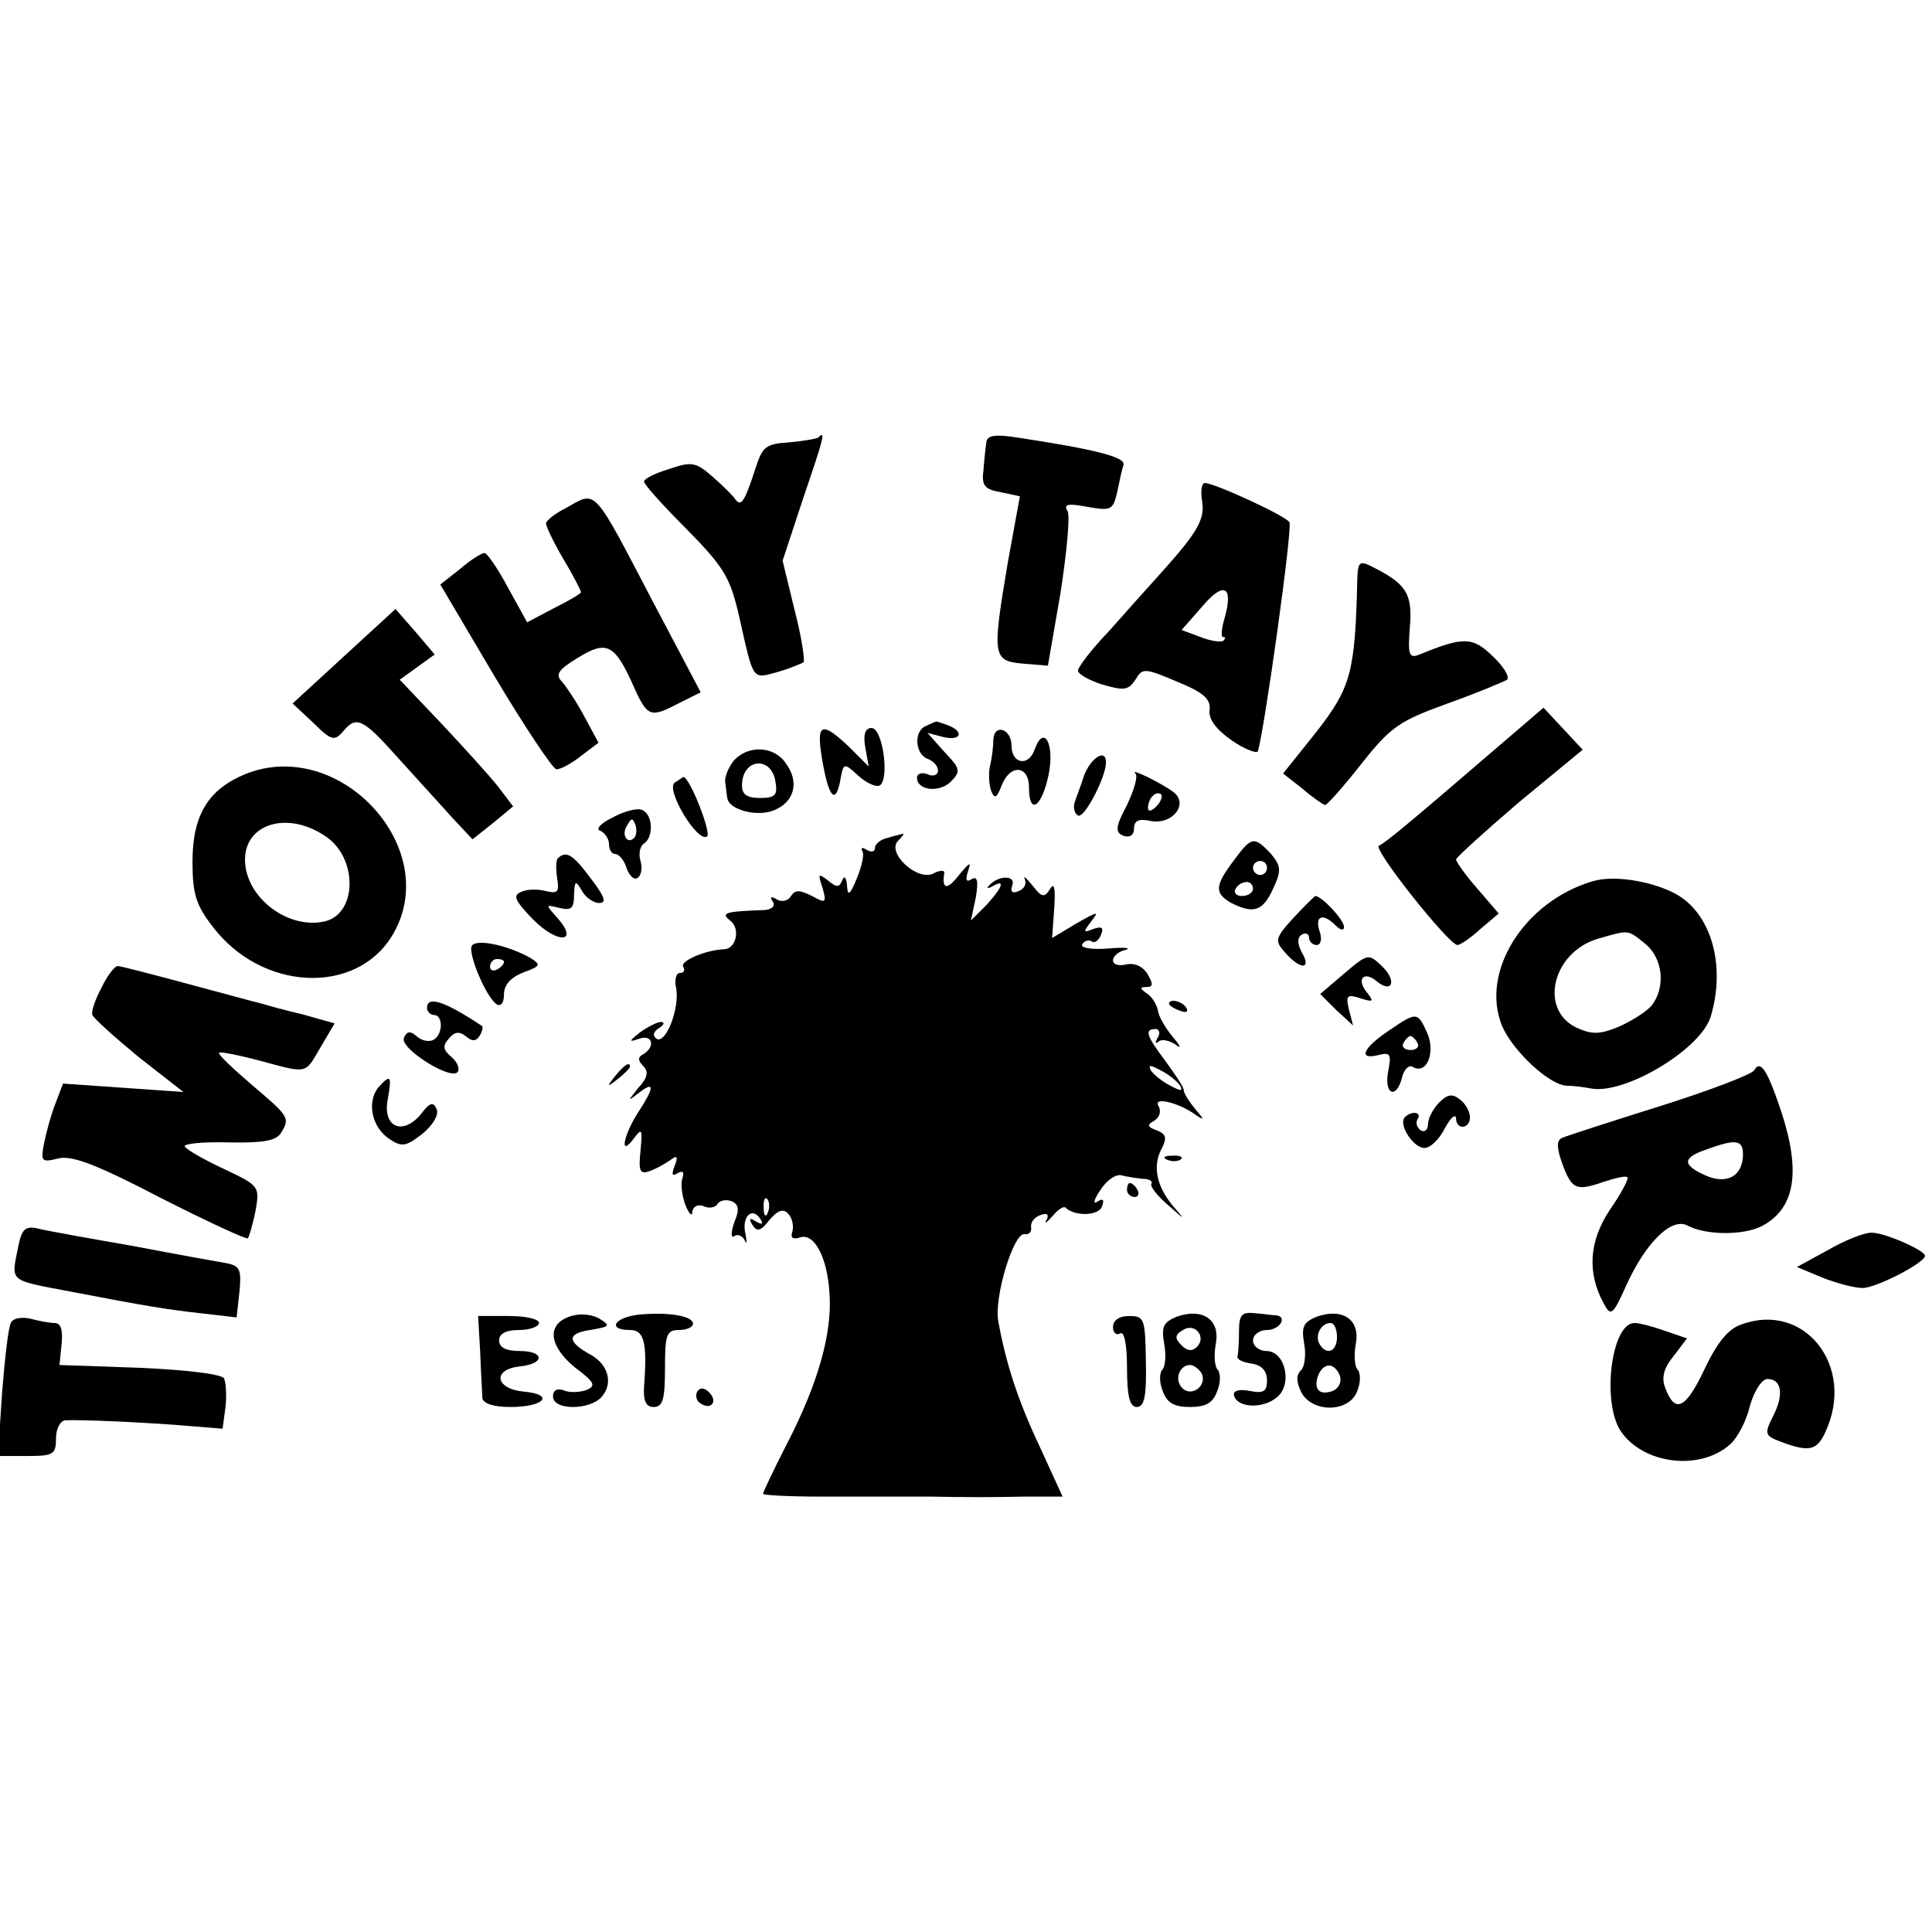
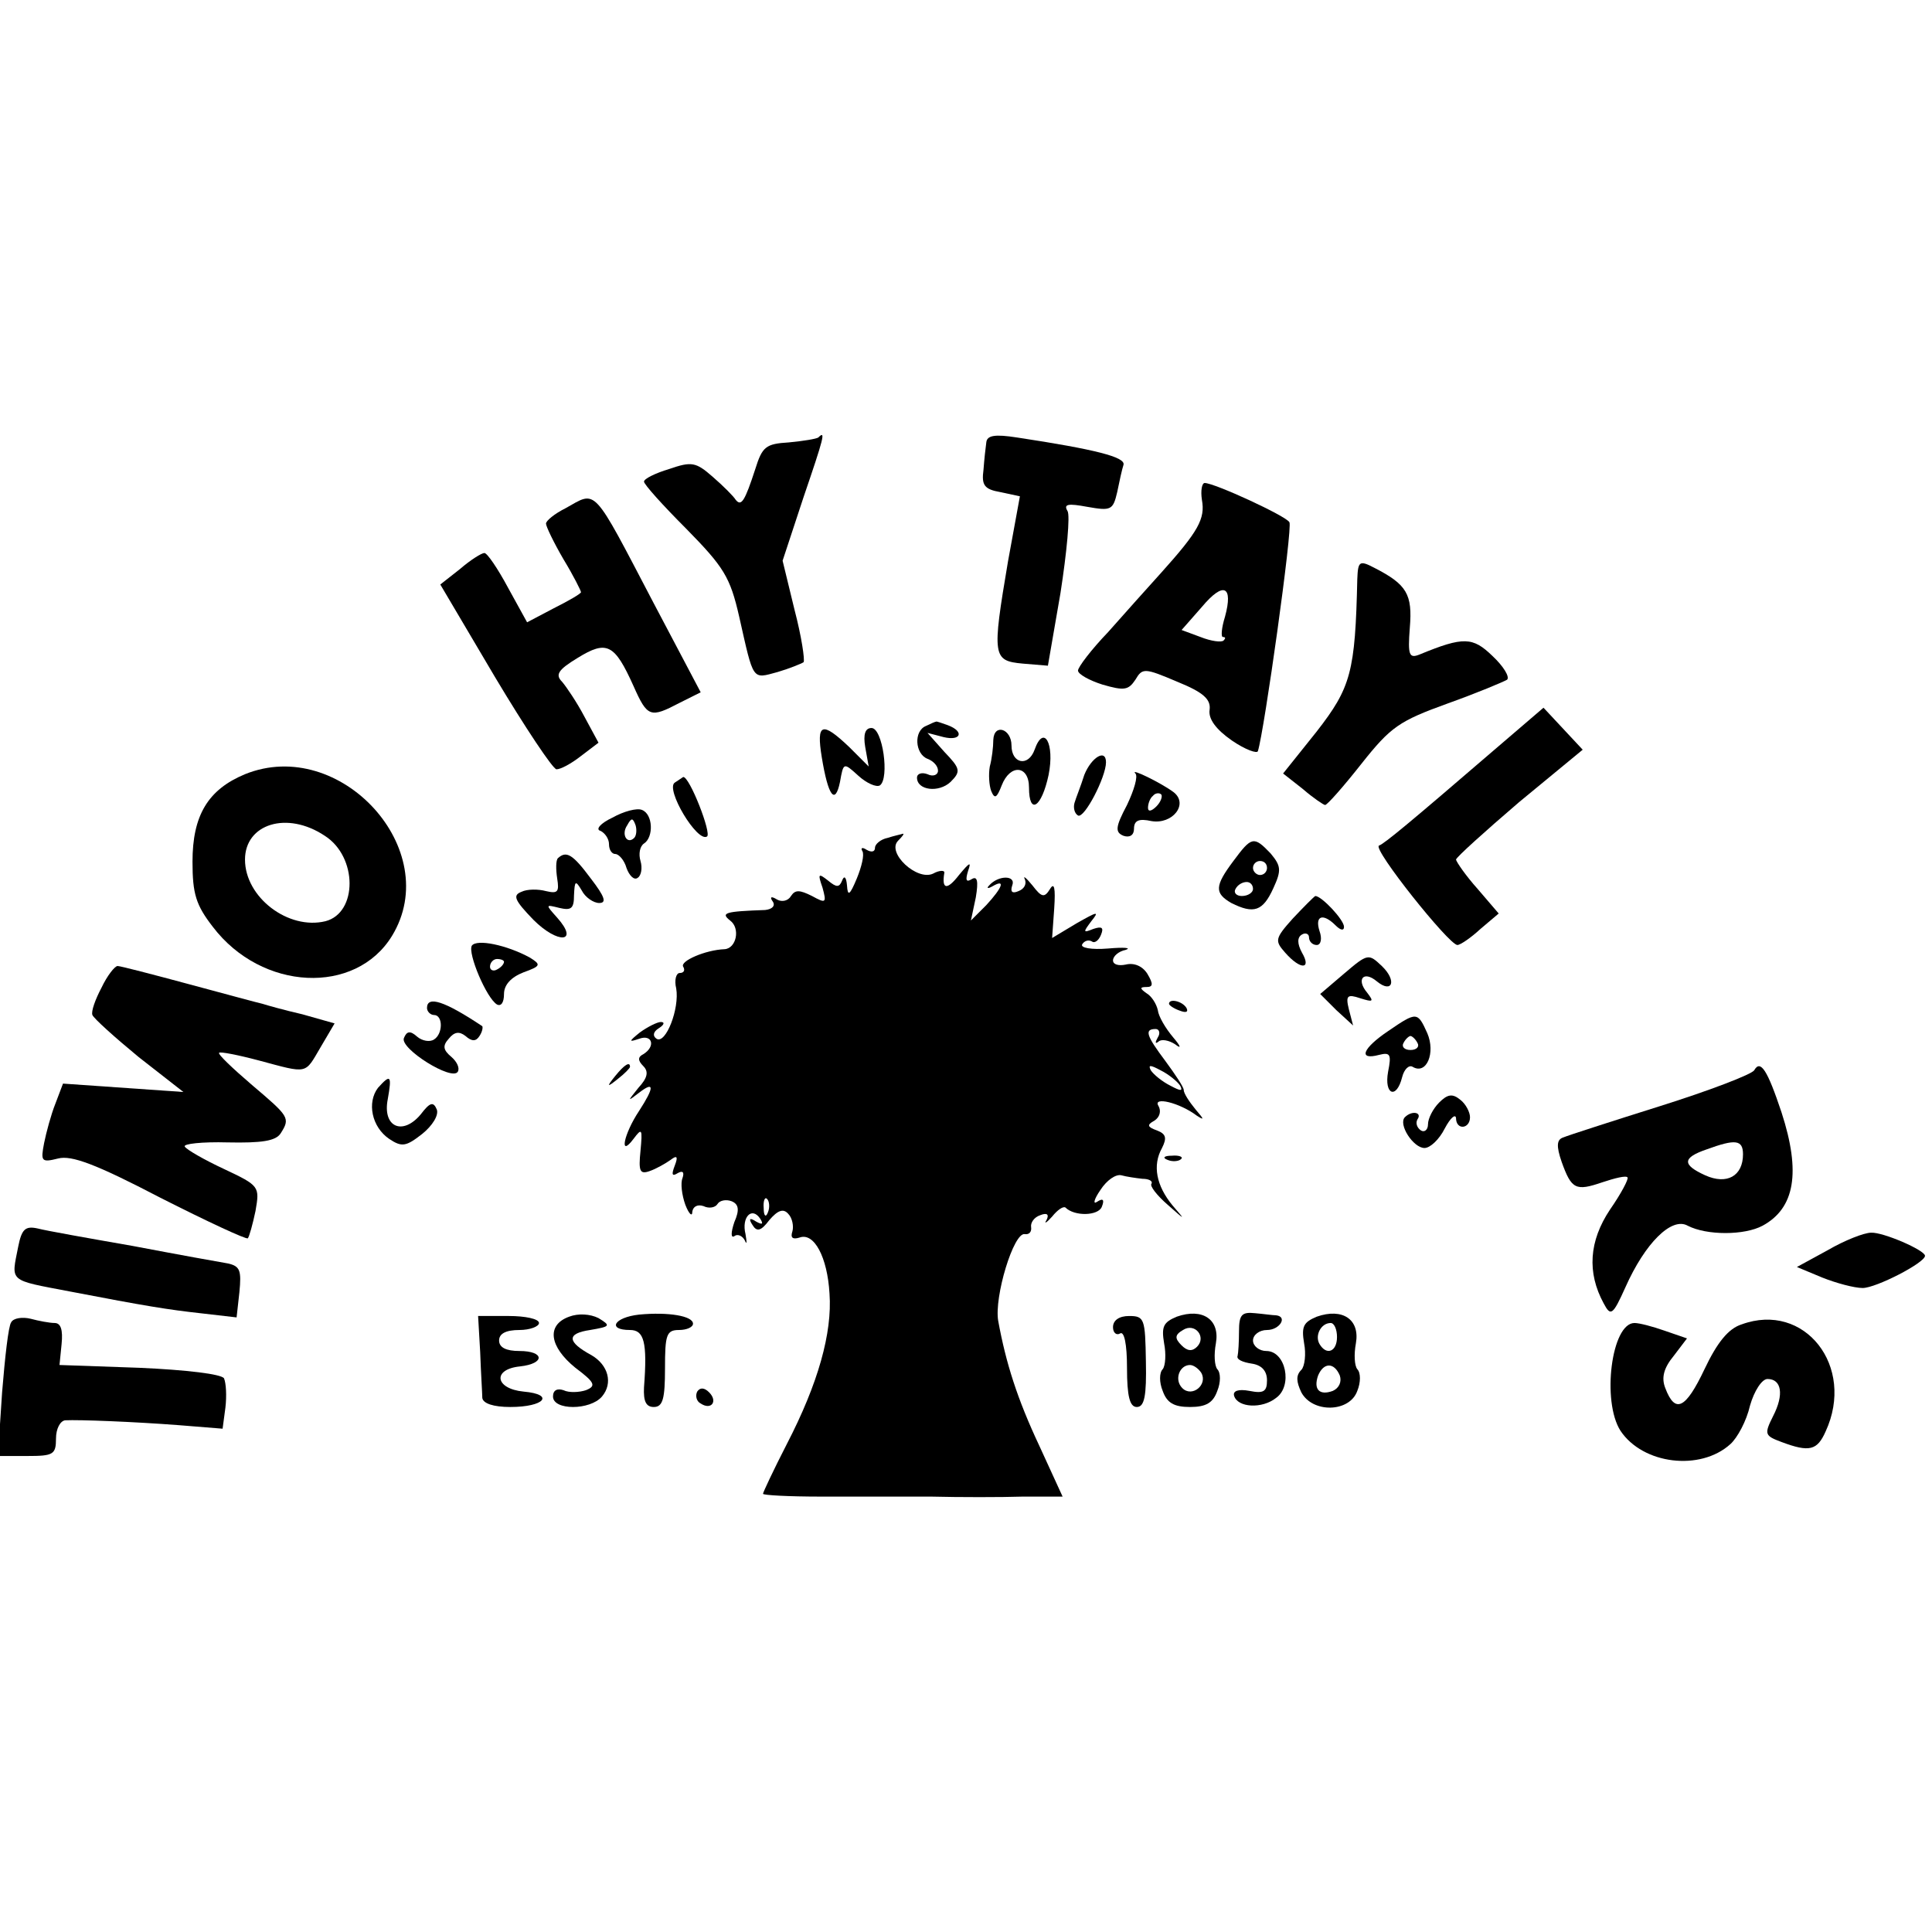
<svg xmlns="http://www.w3.org/2000/svg" version="1.0" width="276pt" height="276pt" viewBox="0 0 276 276" preserveAspectRatio="xMidYMid meet">
  <g transform="translate(0,276) scale(0.1,-0.1)" fill="#000000" stroke="none">
    <path d="M1169 2135 c-3 -2 -21 -5 -42 -7 -33 -2 -38 -6 -48 -38 -15 -46 -20 -54 -28 -44 -3 5 -18 20 -33 33 -24 21 -30 22 -62 11 -20 -6 -36 -14 -36 -18 0 -4 27 -34 60 -67 54 -55 63 -69 76 -126 21 -93 18 -89 55 -79 17 5 34 12 37 14 2 3 -3 37 -13 75 l-17 70 30 91 c29 85 32 96 21 85z" />
    <path d="M1409 2128 c-1 -7 -3 -25 -4 -39 -3 -22 1 -28 24 -32 l28 -6 -17 -93 c-23 -136 -22 -142 21 -146 l36 -3 18 104 c9 58 14 111 10 117 -6 10 1 11 28 6 34 -6 37 -5 43 21 3 15 7 33 9 39 3 11 -40 22 -152 39 -32 5 -43 3 -44 -7z" />
    <path d="M1717 2046 c5 -27 -5 -45 -58 -104 -19 -21 -53 -59 -76 -85 -24 -25 -43 -50 -43 -55 0 -5 16 -14 35 -20 31 -9 37 -8 47 7 10 17 13 17 60 -3 37 -15 48 -25 46 -40 -2 -13 9 -28 32 -44 19 -13 36 -19 37 -15 9 28 50 320 45 327 -5 9 -107 56 -121 56 -4 0 -6 -11 -4 -24z m33 -167 c-5 -16 -6 -29 -3 -29 4 0 4 -2 1 -5 -3 -3 -18 -1 -33 5 l-27 10 29 33 c31 37 45 30 33 -14z" />
    <path d="M808 2034 c-16 -8 -28 -18 -28 -22 0 -4 11 -27 25 -51 14 -23 25 -45 25 -47 0 -2 -17 -12 -39 -23 l-38 -20 -27 49 c-15 28 -30 50 -34 50 -4 0 -20 -10 -35 -23 l-28 -22 78 -132 c43 -72 83 -132 88 -132 6 0 21 8 35 19 l25 19 -20 37 c-11 21 -26 43 -32 50 -10 10 -6 17 22 34 42 26 53 20 80 -40 20 -45 24 -46 66 -24 l30 15 -67 127 c-89 170 -81 161 -126 136z" />
    <path d="M1939 1933 c-3 -133 -9 -155 -58 -218 l-48 -60 28 -22 c15 -13 30 -23 32 -23 3 0 26 26 52 59 42 53 54 61 123 86 42 15 80 31 85 34 4 4 -5 19 -21 34 -28 27 -41 28 -104 2 -15 -6 -17 -1 -14 38 4 48 -4 62 -51 86 -21 11 -23 9 -24 -16z" />
-     <path d="M492 1823 l-74 -68 30 -28 c25 -25 30 -26 42 -12 19 23 28 19 78 -37 26 -29 61 -67 77 -85 l30 -32 29 23 29 24 -22 29 c-12 15 -49 56 -81 90 l-59 62 25 18 25 18 -28 33 -28 32 -73 -67z" />
    <path d="M2135 1689 c-122 -105 -157 -134 -165 -137 -10 -4 100 -142 112 -142 4 0 19 10 33 23 l26 22 -30 35 c-17 19 -30 38 -31 42 0 3 41 40 90 82 l91 75 -28 30 -28 30 -70 -60z" />
    <path d="M1323 1723 c-18 -7 -16 -40 2 -47 8 -3 15 -10 15 -17 0 -6 -7 -9 -15 -5 -8 3 -15 1 -15 -5 0 -18 31 -22 48 -6 15 15 14 19 -9 43 l-24 27 23 -6 c25 -6 30 8 6 17 -9 3 -16 6 -17 5 -1 0 -8 -3 -14 -6z" />
    <path d="M1174 1678 c9 -55 19 -69 26 -35 5 28 5 28 26 9 12 -11 26 -17 31 -14 14 10 4 82 -12 82 -9 0 -12 -9 -9 -27 l5 -28 -28 28 c-39 37 -47 34 -39 -15z" />
    <path d="M1419 1703 c0 -10 -2 -27 -5 -38 -2 -11 -1 -27 2 -35 5 -12 8 -10 15 8 12 31 39 29 39 -3 0 -40 18 -29 28 18 9 45 -7 73 -20 36 -9 -25 -33 -20 -33 6 0 24 -25 32 -26 8z" />
-     <path d="M1048 1673 c-8 -10 -13 -24 -12 -30 1 -7 2 -18 3 -23 2 -17 44 -28 68 -17 28 12 35 40 16 66 -17 26 -55 27 -75 4z m60 -31 c3 -18 -1 -22 -22 -22 -19 0 -26 5 -26 18 0 39 43 43 48 4z" />
    <path d="M1549 1653 c-5 -16 -12 -33 -14 -40 -2 -7 0 -15 5 -18 9 -5 40 55 40 76 0 20 -21 7 -31 -18z" />
    <path d="M350 1654 c-53 -22 -75 -59 -75 -125 0 -46 5 -62 29 -93 70 -92 204 -98 256 -13 75 123 -74 286 -210 231z m114 -88 c47 -30 47 -110 1 -122 -53 -13 -115 34 -115 88 0 51 60 70 114 34z" />
    <path d="M1622 1655 c4 -4 -2 -24 -12 -45 -17 -32 -17 -39 -5 -44 9 -3 15 1 15 10 0 12 7 15 25 11 30 -5 53 24 32 41 -17 13 -64 36 -55 27z m30 -47 c-7 -7 -12 -8 -12 -2 0 6 3 14 7 17 3 4 9 5 12 2 2 -3 -1 -11 -7 -17z" />
    <path d="M964 1642 c-14 -9 32 -86 46 -77 7 4 -25 86 -34 85 0 0 -6 -4 -12 -8z" />
    <path d="M875 1592 c-17 -8 -25 -17 -17 -19 6 -3 12 -11 12 -19 0 -8 4 -14 9 -14 5 0 13 -9 16 -20 4 -11 11 -18 16 -14 5 3 7 14 4 24 -3 10 -1 21 5 25 14 9 13 42 -3 48 -7 3 -26 -2 -42 -11z m31 -29 c-10 -10 -19 5 -10 18 6 11 8 11 12 0 2 -7 1 -15 -2 -18z" />
    <path d="M1268 1563 c-10 -2 -18 -9 -18 -14 0 -6 -5 -7 -12 -3 -6 4 -9 3 -6 -2 3 -5 -1 -22 -8 -39 -10 -24 -13 -26 -14 -10 -1 12 -4 15 -7 7 -4 -10 -8 -10 -20 0 -14 11 -15 10 -8 -10 6 -22 5 -23 -15 -12 -18 9 -24 9 -30 0 -4 -7 -13 -9 -20 -5 -8 5 -11 4 -6 -3 4 -6 -1 -11 -11 -12 -57 -2 -64 -4 -50 -15 15 -11 9 -40 -8 -41 -27 -1 -64 -17 -59 -25 3 -5 1 -9 -5 -9 -5 0 -8 -10 -5 -22 5 -29 -15 -80 -28 -72 -6 4 -5 10 3 15 8 5 9 9 3 9 -5 0 -19 -7 -30 -15 -16 -13 -16 -14 -1 -9 19 7 24 -11 6 -22 -8 -4 -8 -9 0 -17 8 -8 6 -17 -7 -31 -16 -20 -16 -20 1 -7 22 17 22 8 0 -26 -22 -33 -29 -68 -8 -40 12 16 13 15 10 -17 -3 -29 -1 -34 13 -29 9 3 23 11 30 16 9 7 11 5 6 -8 -5 -13 -4 -16 4 -11 7 4 10 2 7 -7 -3 -7 -1 -24 4 -38 5 -13 10 -18 10 -10 1 7 7 11 16 8 8 -4 17 -2 20 3 3 5 12 7 20 4 10 -4 12 -12 4 -30 -5 -15 -5 -23 0 -20 5 4 12 0 15 -6 3 -7 3 -3 1 9 -6 24 9 40 21 22 5 -8 3 -9 -6 -4 -9 6 -11 4 -5 -5 6 -10 12 -9 24 7 12 14 20 17 27 9 6 -6 8 -18 6 -25 -3 -9 0 -12 10 -9 21 8 40 -28 43 -80 4 -56 -16 -128 -61 -215 -19 -37 -34 -69 -34 -71 0 -2 37 -4 83 -4 45 0 116 0 157 0 41 -1 100 -1 131 0 l57 0 -33 72 c-32 68 -48 119 -59 179 -6 34 22 127 38 124 6 -1 10 3 9 10 -1 6 4 14 13 17 10 4 13 1 9 -7 -4 -6 0 -4 8 5 8 10 16 15 19 13 13 -13 47 -12 52 1 4 10 2 13 -7 7 -6 -4 -4 4 5 17 9 14 22 23 30 21 7 -2 21 -4 30 -5 9 0 15 -3 13 -7 -3 -3 8 -17 23 -30 26 -23 26 -23 7 -1 -23 28 -29 57 -15 82 7 14 6 20 -7 25 -14 5 -15 8 -4 14 8 5 10 14 6 21 -9 14 30 5 55 -14 11 -7 10 -5 -2 9 -9 11 -17 23 -17 28 0 4 -12 22 -26 41 -27 36 -31 46 -14 46 5 0 7 -6 3 -12 -4 -7 -4 -10 1 -6 4 4 15 2 24 -4 9 -7 8 -3 -3 10 -11 13 -21 30 -22 39 -2 9 -9 20 -16 24 -10 7 -10 9 0 9 9 0 10 4 1 19 -7 11 -19 16 -31 13 -10 -2 -18 0 -18 6 0 6 8 13 18 15 9 3 -2 4 -25 2 -24 -2 -40 1 -37 6 3 5 9 7 14 4 4 -3 10 2 13 10 4 10 1 12 -11 8 -15 -6 -15 -5 -3 11 12 15 9 14 -21 -3 l-35 -21 3 42 c2 30 0 38 -6 28 -8 -13 -12 -12 -25 5 -9 11 -14 15 -11 9 3 -7 -1 -14 -9 -17 -9 -4 -12 -1 -9 8 6 15 -20 15 -33 0 -4 -4 -2 -5 5 -1 19 11 14 -2 -9 -27 l-22 -22 7 33 c4 24 2 31 -6 26 -8 -5 -9 -1 -5 12 5 14 2 12 -13 -6 -17 -22 -25 -21 -21 3 1 4 -7 4 -16 -1 -23 -11 -67 30 -50 47 6 6 9 10 7 10 -3 -1 -13 -3 -22 -6z m418 -354 c4 -8 1 -8 -14 0 -12 6 -24 16 -28 22 -4 8 -1 8 14 0 12 -6 24 -16 28 -22z m-589 -181 c-3 -8 -6 -5 -6 6 -1 11 2 17 5 13 3 -3 4 -12 1 -19z" />
    <path d="M1762 1530 c-27 -36 -27 -46 -3 -60 32 -16 45 -12 60 21 12 26 11 32 -4 50 -24 25 -27 24 -53 -11z m48 -10 c0 -5 -4 -10 -10 -10 -5 0 -10 5 -10 10 0 6 5 10 10 10 6 0 10 -4 10 -10z m-20 -30 c0 -5 -7 -10 -16 -10 -8 0 -12 5 -9 10 3 6 10 10 16 10 5 0 9 -4 9 -10z" />
    <path d="M797 1534 c-3 -3 -3 -16 -1 -29 3 -19 1 -22 -16 -18 -11 3 -27 3 -35 -1 -13 -5 -10 -12 17 -40 35 -35 66 -33 34 3 -17 19 -17 19 3 14 17 -4 21 -1 21 18 1 21 2 22 11 7 5 -10 17 -18 25 -18 11 0 8 9 -12 35 -26 35 -35 40 -47 29z" />
-     <path d="M2275 1501 c-98 -29 -161 -130 -129 -207 15 -35 67 -84 92 -85 9 0 25 -2 35 -4 48 -9 157 56 171 103 22 74 0 149 -52 176 -35 18 -88 26 -117 17z m75 -89 c26 -21 30 -63 9 -89 -8 -9 -29 -22 -47 -30 -27 -11 -38 -11 -60 -1 -54 26 -34 108 31 127 45 13 42 13 67 -7z" />
    <path d="M1847 1448 c-26 -29 -26 -32 -11 -49 22 -25 38 -24 24 0 -7 13 -7 22 0 26 5 3 10 1 10 -4 0 -6 5 -11 11 -11 6 0 8 9 4 20 -7 22 5 26 23 8 7 -7 12 -8 12 -2 0 10 -32 44 -41 44 -2 -1 -16 -15 -32 -32z" />
    <path d="M674 1409 c-6 -11 21 -75 36 -84 6 -3 10 3 10 15 0 13 10 24 28 31 25 9 25 11 9 21 -33 18 -76 27 -83 17z m46 -23 c0 -3 -4 -8 -10 -11 -5 -3 -10 -1 -10 4 0 6 5 11 10 11 6 0 10 -2 10 -4z" />
    <path d="M1920 1369 l-34 -29 23 -23 24 -22 -6 23 c-5 20 -2 22 16 16 19 -6 20 -5 10 8 -16 19 -5 32 14 16 22 -18 29 1 7 22 -19 18 -20 18 -54 -11z" />
    <path d="M145 1349 c-9 -17 -15 -34 -13 -39 2 -5 32 -32 66 -60 l64 -50 -86 6 -86 6 -11 -29 c-6 -15 -13 -41 -16 -56 -5 -26 -4 -28 20 -22 19 5 54 -8 146 -56 67 -34 123 -60 125 -58 2 2 7 20 11 39 6 35 6 36 -45 60 -28 13 -54 28 -56 32 -3 4 25 7 61 6 49 -1 69 2 76 13 14 22 12 24 -41 69 -28 24 -49 44 -47 46 1 2 27 -3 57 -11 71 -19 65 -20 88 19 l20 34 -46 13 c-26 6 -51 13 -57 15 -5 1 -53 14 -105 28 -52 14 -98 26 -102 26 -4 0 -15 -14 -23 -31z" />
    <path d="M610 1320 c0 -5 5 -10 10 -10 13 0 13 -27 0 -35 -6 -4 -17 -2 -24 4 -10 9 -15 8 -19 -2 -6 -15 69 -62 77 -48 3 5 -1 14 -9 21 -12 10 -13 16 -4 26 8 10 15 11 24 4 9 -8 15 -8 20 0 4 6 5 12 4 14 -54 36 -79 44 -79 26z" />
    <path d="M1670 1326 c0 -2 7 -7 16 -10 8 -3 12 -2 9 4 -6 10 -25 14 -25 6z" />
    <path d="M1983 1287 c-37 -25 -43 -42 -13 -34 16 4 18 1 13 -24 -6 -33 12 -40 20 -8 3 12 10 18 15 15 20 -12 33 20 21 48 -14 31 -15 31 -56 3z m42 -17 c3 -5 -1 -10 -10 -10 -9 0 -13 5 -10 10 3 6 8 10 10 10 2 0 7 -4 10 -10z" />
    <path d="M879 1223 c-13 -16 -12 -17 4 -4 9 7 17 15 17 17 0 8 -8 3 -21 -13z" />
    <path d="M2506 1231 c-4 -6 -64 -29 -134 -51 -70 -22 -132 -42 -139 -45 -9 -3 -10 -12 -2 -35 14 -39 20 -42 58 -29 18 6 34 10 36 7 2 -2 -9 -23 -25 -46 -30 -45 -33 -90 -9 -134 10 -19 13 -17 31 23 28 63 66 101 89 88 27 -14 81 -14 107 0 46 25 55 76 27 162 -20 60 -30 76 -39 60z m-16 -120 c0 -31 -23 -44 -54 -30 -33 15 -33 25 2 37 41 15 52 14 52 -7z" />
    <path d="M540 1206 c-16 -21 -9 -56 16 -73 18 -12 24 -11 47 7 15 12 24 27 21 35 -5 12 -10 10 -23 -7 -26 -31 -55 -18 -47 22 6 34 4 36 -14 16z" />
    <path d="M2056 1185 c-9 -9 -16 -23 -16 -31 0 -8 -5 -12 -10 -9 -6 4 -8 11 -5 16 7 10 -8 13 -18 3 -10 -10 12 -44 28 -44 8 0 21 12 29 28 8 15 15 21 16 15 0 -18 20 -16 20 1 0 7 -6 19 -14 25 -11 9 -18 8 -30 -4z" />
    <path d="M1668 1103 c7 -3 16 -2 19 1 4 3 -2 6 -13 5 -11 0 -14 -3 -6 -6z" />
-     <path d="M1610 1060 c0 -5 5 -10 11 -10 5 0 7 5 4 10 -3 6 -8 10 -11 10 -2 0 -4 -4 -4 -10z" />
    <path d="M26 979 c-10 -51 -15 -47 74 -64 109 -21 141 -26 186 -31 l52 -6 4 36 c3 31 1 37 -16 41 -12 2 -73 13 -136 25 -63 11 -125 22 -136 25 -18 4 -23 -1 -28 -26z" />
    <path d="M2611 974 l-44 -24 36 -15 c20 -8 46 -15 58 -15 19 0 89 36 89 46 0 8 -60 34 -77 33 -10 0 -38 -11 -62 -25z" />
    <path d="M813 879 c-33 -12 -28 -43 9 -73 28 -21 30 -26 15 -32 -9 -3 -24 -4 -32 0 -9 3 -15 0 -15 -9 0 -20 53 -20 70 0 16 19 9 45 -15 59 -35 19 -36 31 -2 36 29 5 30 6 12 17 -12 6 -29 7 -42 2z" />
    <path d="M913 882 c-36 -4 -46 -22 -13 -22 20 0 25 -17 20 -82 -1 -20 3 -28 14 -28 13 0 16 12 16 55 0 48 2 55 20 55 11 0 20 4 20 9 0 11 -35 17 -77 13z" />
    <path d="M1681 879 c-19 -8 -22 -14 -18 -38 3 -15 2 -32 -2 -37 -5 -5 -5 -19 0 -31 6 -17 16 -23 39 -23 23 0 33 6 39 23 5 12 5 26 0 31 -4 5 -5 21 -2 37 6 34 -19 51 -56 38z m29 -43 c-7 -7 -14 -6 -22 2 -10 10 -10 15 2 22 17 11 34 -10 20 -24z m6 -37 c10 -17 -13 -36 -27 -22 -12 12 -4 33 11 33 5 0 12 -5 16 -11z" />
    <path d="M1770 858 c0 -15 -1 -31 -2 -35 -2 -5 7 -9 20 -11 14 -2 22 -10 22 -24 0 -16 -5 -19 -25 -15 -16 3 -24 0 -22 -7 5 -17 40 -19 60 -3 24 17 14 67 -14 67 -10 0 -19 7 -19 15 0 8 9 15 20 15 18 0 30 19 13 21 -5 0 -18 2 -30 3 -19 2 -23 -2 -23 -26z" />
    <path d="M1881 879 c-19 -8 -22 -14 -18 -38 3 -15 1 -33 -4 -38 -8 -8 -7 -17 0 -32 16 -30 69 -29 80 2 5 12 5 26 0 31 -4 5 -5 21 -2 37 6 34 -19 51 -56 38z m29 -29 c0 -21 -15 -27 -25 -10 -7 12 2 30 16 30 5 0 9 -9 9 -20z m4 -55 c3 -9 -1 -18 -10 -22 -19 -7 -28 2 -21 22 8 19 23 19 31 0z" />
    <path d="M16 871 c-4 -5 -9 -51 -13 -100 l-6 -91 42 0 c37 0 41 2 41 25 0 14 6 25 13 26 20 1 98 -2 163 -7 l62 -5 4 30 c2 17 1 35 -2 42 -4 6 -53 12 -121 15 l-114 4 3 30 c2 20 -1 30 -10 30 -7 0 -23 3 -34 6 -12 3 -25 1 -28 -5z" />
    <path d="M686 828 c1 -29 3 -59 3 -65 1 -8 16 -13 40 -13 49 0 64 18 19 22 -41 4 -45 32 -5 36 36 4 35 22 -1 22 -19 0 -29 5 -29 15 0 10 10 15 29 15 15 0 28 5 28 10 0 6 -20 10 -43 10 l-44 0 3 -52z" />
    <path d="M1590 864 c0 -8 5 -12 10 -9 6 4 10 -15 10 -49 0 -41 4 -56 14 -56 11 0 14 16 13 65 -1 61 -2 65 -24 65 -14 0 -23 -6 -23 -16z" />
    <path d="M2488 868 c-19 -6 -35 -26 -53 -64 -27 -57 -42 -64 -56 -27 -6 15 -2 29 12 46 l19 25 -32 11 c-17 6 -36 11 -43 11 -33 0 -47 -112 -20 -154 32 -48 114 -58 157 -19 10 9 23 33 28 55 6 21 17 38 25 38 20 0 24 -22 8 -53 -13 -26 -12 -28 12 -37 40 -15 51 -12 63 15 43 93 -30 186 -120 153z" />
    <path d="M996 772 c-3 -6 -1 -14 5 -17 15 -10 25 3 12 16 -7 7 -13 7 -17 1z" />
  </g>
</svg>